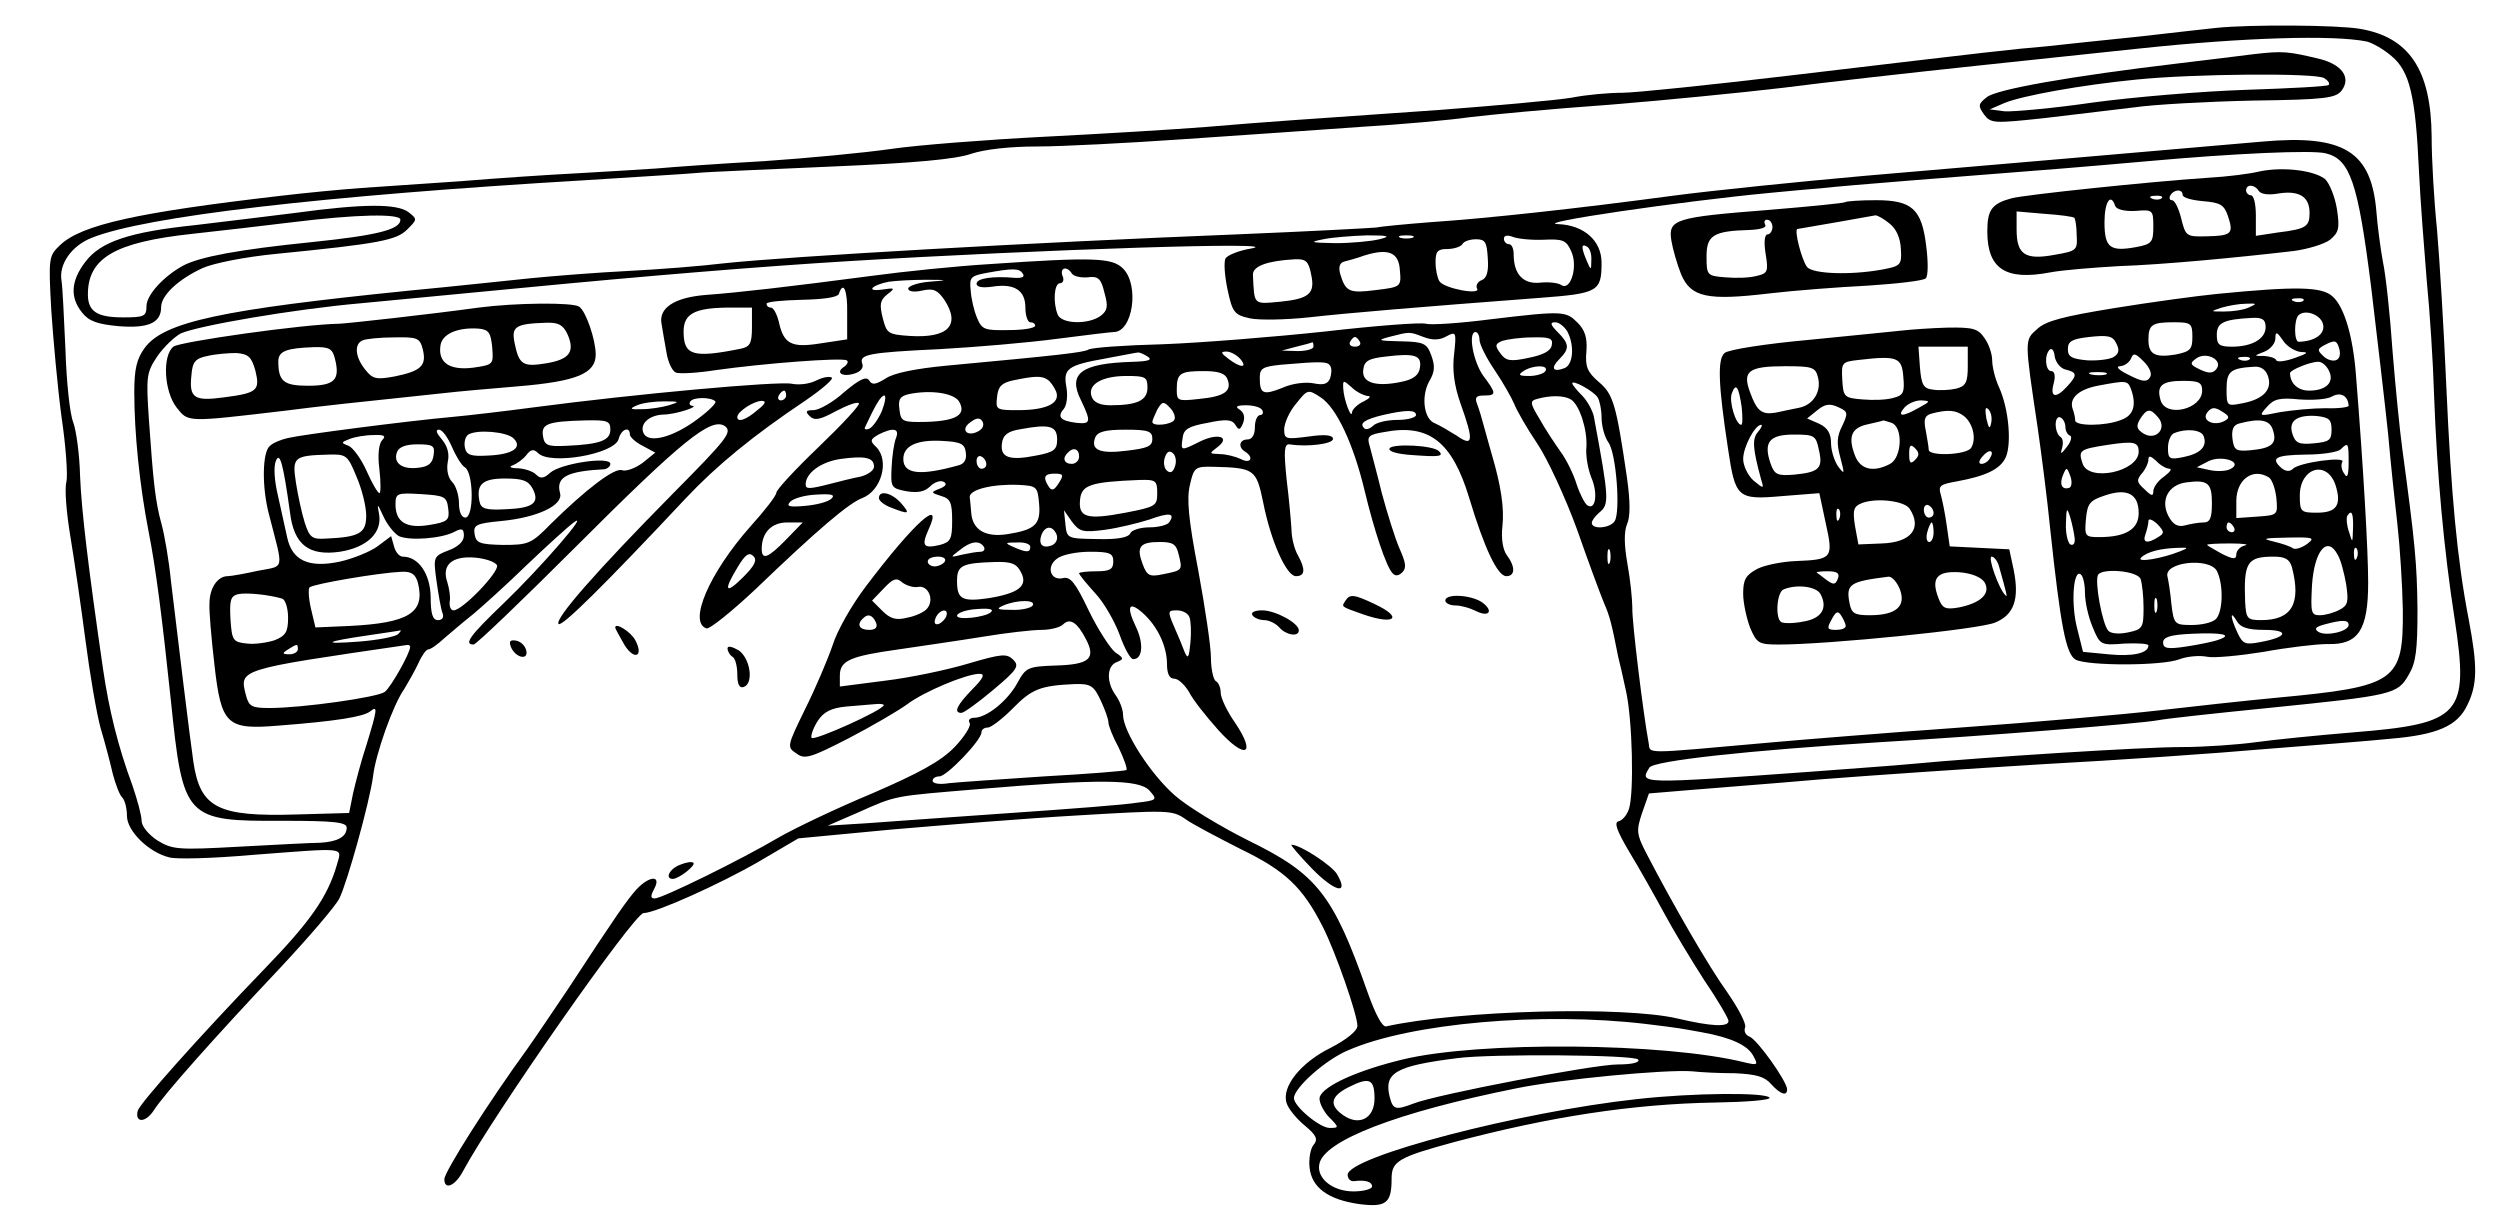
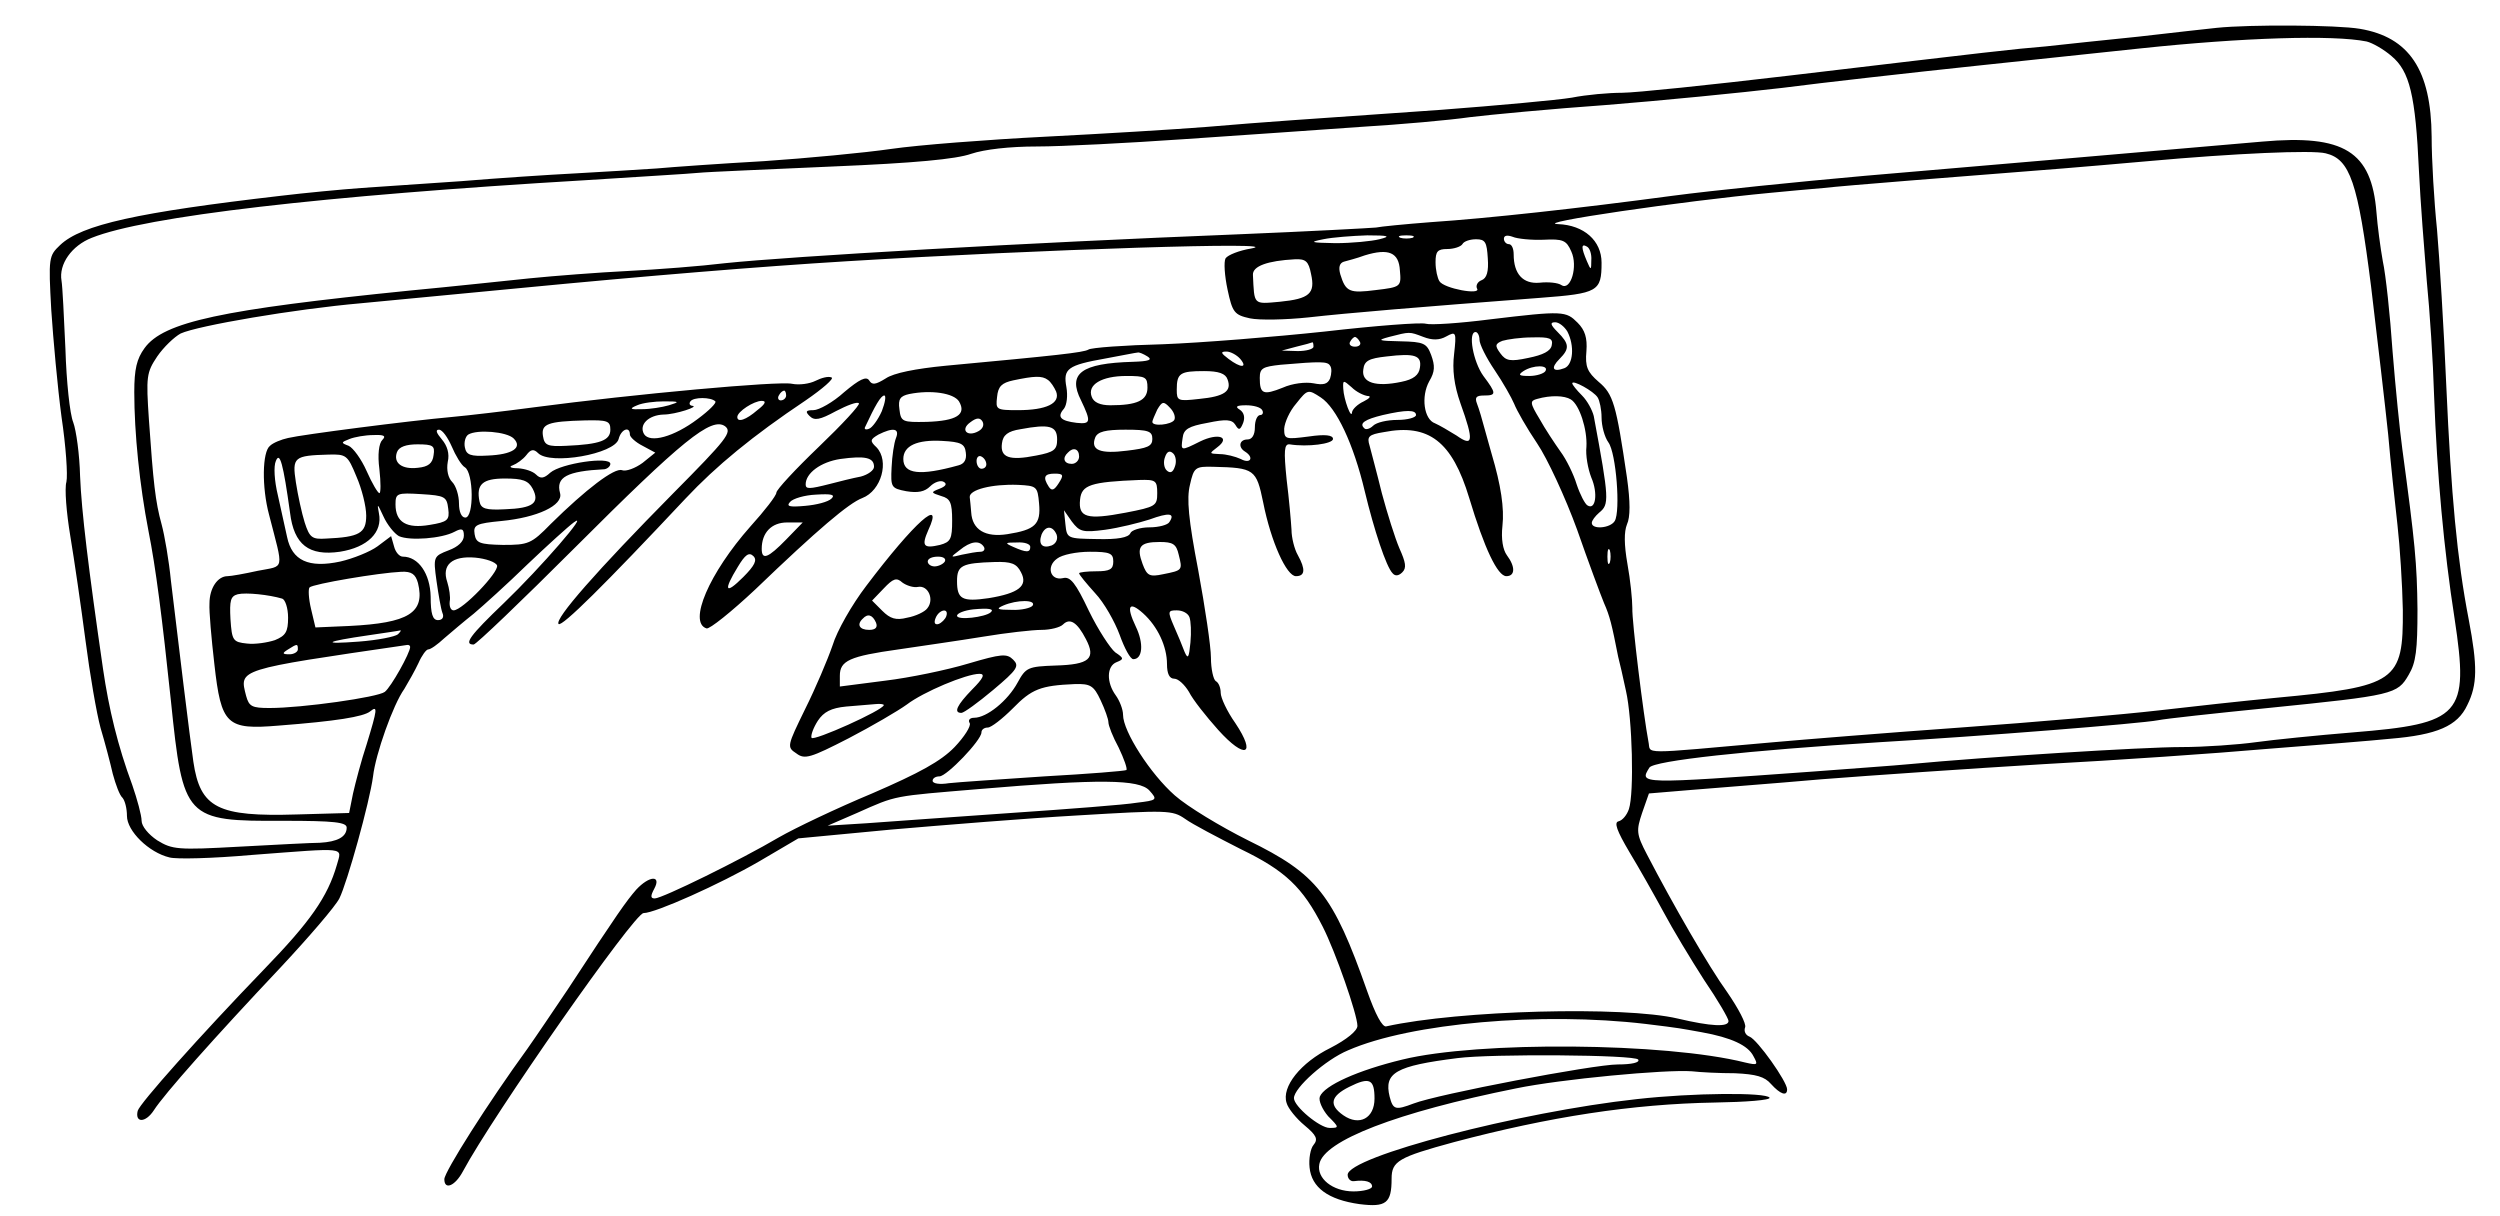
<svg xmlns="http://www.w3.org/2000/svg" version="1.0" width="682.667" height="332" viewBox="0 0 512 249">
  <path d="M454 5.7c-1.9.2-9.1 1-16 1.8-6.9.7-15.4 1.6-19 2-7.1.6-9.7.9-52.7 6-16.1 1.9-31.4 3.5-34.1 3.5-2.7 0-7.3.4-10.3 1-3 .5-15.1 1.6-26.9 2.5-30 2.1-35 2.4-48 3.5-6.3.5-21.2 1.4-33 2-11.8.6-26 1.7-31.5 2.5s-17.2 1.9-26 2.5c-8.8.5-18.7 1.2-22 1.5-3.3.2-10.7.7-16.5 1-5.8.3-16.3 1-23.5 1.6-7.1.5-16.4 1.1-20.5 1.4-4.1.3-11.5 1-16.5 1.6-29.3 3.4-40.8 5.9-45.2 10.1-2.3 2.2-2.4 2.5-1.8 13.3.4 6 1.3 15.9 2.1 21.9.9 6 1.3 11.9 1 13.3-.4 1.3 0 6.3.8 11.1s2.2 14.4 3.1 21.3c.9 7 2.3 15.1 3.1 18 .9 3 2 7.2 2.5 9.4.6 2.2 1.4 4.4 2 4.9.5.6.9 2.2.9 3.7 0 3.1 4.5 7.5 8.7 8.5 1.4.4 8.9.2 16.8-.5 19.9-1.5 18.5-1.7 17.5 2-1.9 6.6-5.5 11.7-14.9 21.4-13.3 13.8-25.5 27.5-25.9 29-.6 2.5 1.6 2.5 3.3-.1 2.1-3.3 12.5-15 25.9-29.2 5.8-6.2 11.3-12.6 12.1-14.2 1.6-3.2 6.2-19.7 6.9-25 .5-4.5 4.1-14.7 6.4-17.9.9-1.5 2.2-3.8 2.9-5.3.7-1.6 1.6-2.8 2-2.8.5 0 1.9-1 3.3-2.3 1.4-1.2 4.1-3.5 6-5 1.9-1.6 6.9-6.1 11-10.1 4.1-3.9 8.4-7.8 9.5-8.6 3.5-2.6-6.7 9.2-14.3 16.5-7 6.7-8.3 8.5-6.2 8.5.5 0 9.8-8.9 20.7-19.8 22-22 28-26.9 30.8-24.9 1.5 1.2.4 2.6-10.7 13.8-15.5 15.7-24.3 25.7-23.4 26.7.7.6 9.4-8 26-25.7 6.3-6.7 13.7-12.8 24.6-20.1 3.5-2.4 5.9-4.5 5.3-4.7-.7-.3-2.1.1-3.3.7-1.2.6-3.3.9-4.8.6-2.7-.6-32.3 2.1-52.7 4.8-6 .8-13.7 1.7-17 2-8.9.8-30.6 3.6-33.5 4.3-1.4.3-3.1 1-3.7 1.6-1.6 1.2-1.7 8.5-.2 14.1 3 11.7 3.3 10.4-2.3 11.5-2.7.6-5.5 1.1-6.2 1.1-2 0-3.7 2.4-3.7 5.6-.1 1.6.4 7.2 1 12.4 1.4 12.5 2.5 13.5 13.2 12.6 11.7-.9 17.3-1.8 18.7-2.9 1.6-1.3 1.5-.5-.7 6.7-1.1 3.3-2.3 7.9-2.8 10.1l-.8 4-10.7.3c-16.2.5-19.8-1.3-21.2-10.8-.7-4.8-3.1-24.5-4.6-37.1-.4-4.1-1.3-9.3-1.9-11.5-1.3-4.7-1.7-8.6-2.6-21.4-.6-8.9-.5-9.7 1.7-13 1.3-1.9 3.5-4 4.8-4.7 3.5-1.6 23.3-5 37-6.2 6.3-.6 21-2 32.5-3.1 25.9-2.5 49-4.4 67-5.5 39.3-2.4 91.2-4.1 82.7-2.6-2.4.4-4.7 1.3-5.2 2-.4.7-.2 3.6.4 6.4 1 4.7 1.4 5.2 4.6 5.9 1.9.4 7.3.3 12-.2 8-.9 22.3-2.1 47.4-4 11.9-.9 12.6-1.3 12.6-7.2 0-4.5-3.6-7.7-8.9-7.9-5.5-.2 25.4-4.7 43.4-6.4 3.3-.3 8.3-.8 11-1 4.3-.5 26.1-2.2 49-4 3.9-.3 11.7-1 17.5-1.5 17.7-1.6 33.6-2.3 36.3-1.6 5 1.2 6.6 5.9 9.3 27.3 1.3 10.9 2.9 24.5 3.5 30.3.5 5.8 1.4 14.1 1.9 18.5s1 12.2 1.1 17.4c.1 14.7-1.3 15.7-25.9 18-6.4.6-17.3 1.8-24.2 2.6-6.9.8-25.1 2.4-40.5 3.5-15.4 1.1-32.6 2.5-38.2 3-28.2 2.5-25.1 2.5-25.7-.1-1-5.3-3.4-24.6-3.3-27.4 0-1.7-.4-5.7-1-9-.7-4-.7-6.6-.1-8.1.7-1.5.7-4.6 0-9.6-2.2-15-2.8-17.1-5.8-19.6-2.3-2-2.8-3.1-2.5-6.3.2-2.7-.3-4.3-1.8-5.8-2.4-2.4-2.9-2.5-17.9-.7-6.2.8-12.2 1.2-13.2.9-1-.3-10.3.4-20.7 1.6-10.3 1.1-25.2 2.3-33.1 2.6-7.9.2-14.8.7-15.3 1.1-1 .6-6.6 1.2-29.2 3.3-6.2.6-10.7 1.5-12.3 2.6-2.1 1.3-2.8 1.4-3.4.4-.6-.9-2-.2-5.1 2.4-2.3 2.1-5.2 3.7-6.3 3.7-1.6 0-1.7.3-.8 1.2 1 1 2.1.8 5.4-1 2.3-1.2 4.4-2 4.7-1.6.3.3-3.4 4.3-8.2 8.9-4.8 4.6-8.7 8.8-8.7 9.4 0 .6-2.4 3.7-5.3 6.9-8.5 9.6-12.8 19.7-9 20.9.6.2 5.1-3.4 10-8 12.8-12.3 19.2-17.7 21.9-18.7 3.9-1.5 5.6-7.6 2.9-10.4-1.4-1.3-1.3-1.6.4-2.6 3-1.5 4.4-1.3 3.6.7-.4 1-.8 3.7-.9 6-.2 4.1-.1 4.3 3 4.9 2.4.4 3.8.1 4.9-1 .9-.9 2.2-1.3 2.8-.9.7.4.4.9-.9 1.4-1.8.7-1.8.8.4 1.5 1.8.5 2.2 1.3 2.2 5 0 3.8-.3 4.4-2.5 5-3.4.8-3.8.2-2.4-3 3.3-7.1-2.8-1.7-12.7 11.4-2.9 3.8-6 9.2-6.9 12.2-1 2.9-3.5 8.8-5.6 13-3.7 7.6-3.8 7.8-1.8 9.1 1.7 1.3 2.9.9 10.7-3.1 4.8-2.5 10.1-5.6 11.9-6.9 3.4-2.6 12.2-6.3 14.9-6.3 1.2 0 .8.9-1.5 3.2-3.1 3.2-3.9 4.8-2.2 4.8.5 0 3.4-2.1 6.5-4.7 5-4.2 5.4-4.9 4.1-6.2-1.3-1.3-2.4-1.2-9.2.8-4.3 1.3-12 2.9-17 3.5l-9.3 1.2v-2.2c0-3.1 2-4 12-5.4 4.7-.7 12.4-1.8 17.3-2.6 4.8-.8 10.2-1.4 12-1.4 1.8 0 3.8-.5 4.4-1.1 1.4-1.4 2.9-.5 4.7 3 2.1 4 .7 5.2-6.2 5.4-5.7.2-6.1.4-7.8 3.5-2 3.7-6.3 7.2-8.9 7.2-.9 0-1.3.5-.9 1.1.3.6-1.1 2.8-3.1 4.9-2.8 2.9-7.2 5.3-16.9 9.5-7.2 3-15.8 7.1-19.1 9-7.8 4.6-23.9 12.5-25.4 12.5-.9 0-.9-.5-.1-2 1.5-2.8-1-2.7-3.7.2-2 2.3-3.8 4.8-14 20.4-2.9 4.3-6.6 9.8-8.3 12.2-8 11-17 25.2-17 26.7 0 2.3 2.2 1.4 3.8-1.6 6.1-11.4 35.1-52.9 37-52.9 2.4 0 15.6-5.9 23.7-10.6l8-4.7 19-1.8c10.5-.9 27.6-2.3 38.2-2.9 18.4-1.1 19.4-1.1 22 .7 1.5 1.1 6.7 3.8 11.4 6.2 9.1 4.4 12.7 7.8 16.8 15.9 2.6 5.1 7.1 18 7.1 20.3 0 1-2.2 2.8-5.5 4.5-6.1 3-10.1 8-9 11.3.3 1.1 2 3.2 3.7 4.6 2.4 2 2.8 2.8 1.8 4-.6.7-1 2.8-.8 4.6.4 4.1 3.8 6.6 10.2 7.5 5.5.7 6.6-.2 6.6-5.2 0-3.6 1.4-4.4 12.8-7.5 19.6-5.2 36.5-7.8 53.4-8.1 6.4-.1 11.5-.5 11.2-1-.7-1.1-15.6-1-27.2.3-23.9 2.6-59.2 11.8-59.2 15.5 0 .8.6 1.4 1.3 1.3 2.3-.3 3.7.1 3.7 1.1 0 .5-1.7 1-3.8 1-4.3 0-7.6-2.7-7-5.6.9-4.8 15.9-10.6 40.3-15.5 9.2-1.9 30.6-3.9 36-3.5 1.7.2 5.6.4 8.8.4 4.4.2 6.1.7 7.4 2.2 1.9 2.1 3.3 2.6 3.3 1.1 0-1.6-6.1-10.2-7.7-10.8-.8-.3-1.2-1.1-.9-1.9.3-.7-1.4-3.9-3.6-7.1-3.9-5.4-11.2-18.1-16.5-28.3-2.2-4.2-2.2-4.9-1-8.5l1.4-4 8.4-.7c4.6-.4 16.7-1.3 26.9-2.2 10.2-.8 30.7-2.2 45.5-3.1 14.9-.8 35.3-2.2 45.5-3.1 10.2-.8 21.7-1.7 25.5-2.1 9.6-.8 13.8-2.6 15.8-6.9 2.1-4.2 2.1-8 .3-17.5-2.4-12.4-3.6-25.5-4.6-47.9-.5-11.8-1.4-26.2-1.9-32-.6-5.8-1.1-14.3-1.1-19-.1-13.7-4.6-20.4-14.7-22.1-4.7-.8-22.5-.9-29.3-.2zm30.7 2.8c1.2.3 3.5 1.6 5.1 3 3.7 3.1 4.9 8 5.6 23.5.3 6.3 1.1 16.4 1.6 22.5.6 6 1.3 16.6 1.5 23.5.6 16.1 2 31.6 4.2 45.7 3 19.8 1.4 21.5-20.9 23.3-7.3.6-16.2 1.5-19.8 2-3.6.5-10.5 1-15.3 1-7.7 0-39.8 2-55.7 3.5-3 .3-11.8.9-19.5 1.5-36 2.6-35.8 2.6-33.7-.8.9-1.4 20.1-3.5 47.2-5.2 20.6-1.2 53.4-3.8 57-4.5 1.4-.3 11.5-1.4 22.5-2.5 25.7-2.6 26.5-2.8 28.8-6.8 1.5-2.5 1.8-5.1 1.8-13.4-.1-9.4-.5-13.6-3.1-32.8-.5-3.6-1.4-12.6-2-20-.5-7.4-1.4-15.8-2-18.5-.5-2.8-1.1-7.3-1.3-10-1-12.5-6.6-16-23.4-14.5-18.3 1.6-56.7 4.9-81.3 7-13.5 1.2-31.2 3-39.5 4.1-19.4 2.6-37.6 4.6-49.5 5.4-5.2.4-10.3.9-11.2 1.1-1 .1-13.8.8-28.5 1.4-43 1.7-91.4 4.5-104.8 5.9-4.9.6-13.9 1.3-20 1.6-6 .3-15 1-20 1.5-4.9.5-16 1.7-24.5 2.5-38.6 3.9-50.5 6.4-54.4 11.8-1.6 2.2-2.1 4.3-2.1 9 0 8.4 1.1 19.1 2.9 28.4 1.5 7.5 2.8 17.7 4.6 34.8 2.5 24.3 2.9 24.7 23.1 24.6 10.4 0 12.9.3 12.9 1.4 0 1.9-1.9 2.9-5.5 3.1-1.6 0-9.1.4-16.5.8-12.6.7-13.7.6-16.8-1.3-1.8-1.2-3.2-2.9-3.2-4s-.9-4.4-1.9-7.3c-3-8.1-4.8-15.6-6-23.8-3-20.7-4.4-32.2-4.7-39.5-.1-4.4-.8-9.4-1.4-11-.7-1.7-1.4-8.4-1.6-15-.3-6.6-.6-12.9-.8-14-.6-3.4 2.1-7.2 6.2-8.8 11-4.4 47.1-8.6 101.2-11.8 10.7-.7 21.1-1.3 23-1.5 1.9-.2 14.3-.7 27.5-1.3 16.8-.7 25.3-1.5 28.4-2.6 2.7-.9 7.8-1.5 13.5-1.5 5 0 18.6-.7 30.1-1.5 11.6-.8 27.8-1.9 36-2.5 8.3-.5 18.4-1.4 22.5-2 4.1-.5 16.7-1.7 28-2.5 11.3-.9 27.5-2.5 36-3.5 8.5-1.1 26.3-3.1 39.5-4.5s28.5-3 34-3.6c20.8-2.2 39.3-2.8 46.2-1.4zM282.5 49c-1.6.4-5.7.8-9 .8-5.1-.1-5.5-.2-2.5-.8 1.9-.4 6-.7 9-.8 4.5 0 4.9.2 2.5.8zm6.8-.3c-.7.2-1.9.2-2.5 0-.7-.3-.2-.5 1.2-.5s1.9.2 1.3.5zm26.8.4c4-.2 4.7.1 5.7 2.4 1.4 3-.1 8.1-2 6.9-.7-.5-2.7-.7-4.5-.5-3.4.3-5.3-1.8-5.3-5.8 0-1.2-.4-2.1-1-2.1-.5 0-1-.5-1-1.1 0-.7.7-.8 1.8-.4.9.4 3.8.7 6.3.6zm-11.4 3.8c.2 2.7-.2 4.1-1.3 4.5-.8.3-1.2 1.1-.9 1.7.9 1.4-6.8 0-7.7-1.5-.4-.6-.8-2.3-.8-3.9 0-2.2.4-2.7 2.4-2.7 1.4 0 2.8-.5 3.1-1 .3-.6 1.6-1 2.8-1 1.9 0 2.2.6 2.4 3.9zm21.2.4c0 2.1-.1 2.1-.9.2-1.2-2.8-1.2-3.7 0-3 .6.3 1 1.6.9 2.8zm-39.2 2.1c.3 3.3.2 3.4-4.9 4-5.4.7-6.2.4-7.3-3.2-.4-1.4-.2-2.3.7-2.6.7-.2 2.7-.7 4.3-1.3 4.9-1.5 7-.6 7.2 3.1zm-18.2.7c.9 4-.3 5.1-6.4 5.7-5.5.5-5.2.7-5.5-5.5-.1-1.8 3-2.9 8.6-3.2 2.2-.1 2.8.4 3.3 3zM321 67.9c1.5 2.9 1.2 6.8-.6 7.5-2.4.9-2.9 0-1-1.9 2.1-2.1 2-3.1-.4-5.5-1.5-1.5-1.6-2-.5-2 .8 0 1.9.9 2.5 1.9zM291.5 69c1.8.7 3.3.7 4.7-.1 2-1.1 2.1-.9 1.6 3.6-.4 3.2 0 6.4 1.3 10.1 2.8 7.8 2.6 9-.8 6.6-1.6-1-3.5-2.1-4.4-2.5-2.3-.8-2.9-5.5-1.2-8.6 1.2-2 1.2-3.2.4-5.4-.9-2.4-1.5-2.7-6.3-2.8-4.5-.1-4.9-.2-2.3-.9 4.3-1.1 4.1-1.1 7 0zm11.5.6c0 .9 1.4 3.7 3.1 6.2 1.7 2.5 3.5 5.7 4 6.9.5 1.3 2.6 5 4.7 8.1 2.1 3.1 5.8 11.1 8.2 17.7 2.3 6.6 4.8 13.3 5.5 15 1.2 2.7 1.6 4.4 2.9 11 .3 1.1 1 4.2 1.6 7 1.3 5.7 1.7 20.9.6 24.2-.4 1.2-1.3 2.3-2.1 2.5-1 .2-.4 1.9 2.2 6.3 2 3.3 5.1 8.8 7 12.3 1.8 3.4 5.6 9.7 8.3 13.9 2.8 4.1 5 7.9 5 8.4 0 1.3-3.6 1.1-10.4-.5-11-2.6-44.8-1.7-59.7 1.6-.8.2-2.2-2.4-3.9-7.2-7-19.9-10.3-24-24.4-30.9-5.6-2.8-12.4-6.9-15-9.2-5-4.4-10.6-13.1-10.6-16.5 0-1.1-.7-2.9-1.5-4-1.9-2.6-1.9-6 .2-6.8 1.5-.6 1.5-.8-.3-2-1-.8-3.5-4.6-5.4-8.5-2.7-5.7-3.8-7.1-5.3-6.7-2.6.6-3.5-2.4-1.2-4 1-.8 4-1.4 6.7-1.4 4.1 0 4.8.3 4.8 2 0 1.6-.7 2-3.5 2-1.9 0-3.5.2-3.5.4 0 .3 1.5 2.1 3.3 4.1 1.8 1.9 4 5.8 5 8.5 1 2.8 2.2 5 2.8 5 1.9 0 2.2-3.2.5-6.7-2-4.2-1.4-5.3 1.5-2.7 3 2.7 4.9 6.8 4.9 10.4 0 2 .5 3 1.5 3 .8 0 2.1 1.2 3 2.7.8 1.6 3.5 5 6 7.8 5.5 6.1 7.9 5.2 3.5-1.4-1.7-2.4-3-5.2-3-6.2s-.4-2.1-1-2.4c-.5-.3-1-2.5-1-4.8s-1.2-10.3-2.6-17.9c-2-10.4-2.4-14.7-1.7-17.5.8-3.6 1.1-3.8 4.8-3.7 8.4.2 8.8.5 10.2 7.3 1.6 8.1 4.8 15.1 6.7 15.1 1.9 0 2-1.4.4-4.3-.7-1.2-1.3-3.6-1.3-5.2-.1-1.7-.5-6.3-1-10.3-.6-5.9-.5-7.3.6-7.2 3.7.6 8.9-.1 8.9-1.1 0-.8-1.6-1-5-.5-4.7.6-5 .6-5-1.6.1-1.3 1.1-3.6 2.5-5.2 2.3-2.9 2.4-2.9 5-1.2 3.2 2.1 6.7 9.5 9 19.2 1.9 7.9 4.4 15.5 5.7 16.8.5.6 1.2.6 2-.2.9-.9.7-2-.6-4.9-.9-2.1-2.5-7.2-3.6-11.3-1-4.1-2.2-8.5-2.5-9.7-.6-1.9-.2-2.3 2.9-2.8 9.2-1.8 14 1.9 17.5 13.5 3.1 10.3 5.8 16 7.6 16 1.8 0 1.9-1.9.1-4.3-.8-1.1-1.2-3.3-.9-6 .4-3.6-.3-8.3-2.2-14.7-.2-.8-.9-3.1-1.4-5-.5-1.9-1.2-4.3-1.6-5.3-.5-1.3-.2-1.7 1.4-1.7 2.6 0 2.6-.4-.1-4-2.1-2.9-3.2-9-1.6-9 .4 0 .8.7.8 1.6zm-24.5.4c.3.5-.1 1-1 1s-1.3-.5-1-1c.3-.6.8-1 1-1 .2 0 .7.4 1 1zm39.3.7c-.2 1.2-1.8 2-4.8 2.6-3.7.8-4.6.6-5.7-.9-1.2-1.6-1.1-2 .4-2.6 1-.3 3.7-.7 6.1-.7 3.6-.1 4.3.2 4 1.6zM269 71c0 .5-1.5.9-3.2.9l-3.3-.1 3-.8c1.7-.4 3.1-.8 3.3-.9.1 0 .2.3.2.9zm-34 2c1.1.7.3 1-3 1.1-10.6.3-13.4 2.4-10.6 7.9 2.1 4.4 2 4.9-.9 4.6-3.3-.4-4.1-1.2-2.6-2.9.6-.8.8-2.7.5-4.4-.7-3.8.2-4.5 8.1-5.9 3.3-.6 6.2-1.2 6.5-1.2.3-.1 1.2.3 2 .8zm19 .5c1.6 1.9.1 1.9-2.4 0-1.6-1.2-1.7-1.5-.4-1.5.8 0 2.1.7 2.8 1.5zm36.8 1.8c-.2 1.5-1.3 2.4-3.8 2.9-5.2 1.1-8.2.2-7.8-2.5.2-1.8 1.1-2.3 4.8-2.7 5.8-.7 7.2-.2 6.8 2.3zm-18.4-.4c.4.5.3 1.7 0 2.6-.5 1.2-1.4 1.4-3.4 1-1.6-.3-4.3 0-6.3.9-4 1.6-4.7 1.3-4.7-2 0-2 .6-2.3 4.3-2.7 8.2-.7 9.6-.7 10.1.2zm44.1 1.1c-.3.5-1.8 1-3.3 1-2.1 0-2.4-.2-1.2-1 2-1.3 5.3-1.3 4.5 0zm-65.1 1.7c.9 2.4-.6 3.5-5.8 4-4.4.5-4.6.4-4.6-1.9 0-3.4.7-3.8 5.6-3.8 3 0 4.4.5 4.8 1.7zm-36.8.1c.6.4 1.3 1.5 1.7 2.4.9 2.4-2 3.8-7.8 3.8-4.5 0-4.6-.1-4.3-2.7.2-2.2 1-2.9 3.3-3.4 4.3-.9 5.9-1 7.1-.1zm20.4 1.6c0 2.6-2.1 3.6-7.6 3.6-2.1 0-3.4-.6-3.8-1.7-1-2.5 2-4.3 7.1-4.3 3.9 0 4.3.2 4.3 2.4zm45.1 1.7c.8 0 .4.5-.8 1.1-1.3.6-2.3 1.6-2.4 2.2-.1 1.7-1.7-2.6-1.8-4.8-.1-1.8 0-1.8 1.7-.3 1 1 2.5 1.7 3.3 1.8zm47.1.3c.4.6.8 2.5.8 4.1 0 1.7.6 4 1.4 5.1 1.6 2.2 2.5 14.1 1.3 16.1-.9 1.5-4.7 1.8-4.7.4 0-.5.7-1.4 1.5-2.1 2.1-1.7 2.1-2.6-1.1-19.8-.3-1.2-1.3-3.1-2.4-4.2-1.1-1.1-2-2.2-2-2.5 0-.8 4.4 1.6 5.2 2.9zM161 81c0 .5-.5 1-1.1 1-.5 0-.7-.5-.4-1 .3-.6.8-1 1.1-1 .2 0 .4.4.4 1zm35.4 1.2c1.6 2.7-.5 4-6.6 4.2-5 .1-5.3 0-5.6-2.6-.3-2.1.2-2.7 2-3.1 4.5-.9 9.1-.2 10.2 1.5zm-49.9 0c.3.3-1.3 1.9-3.6 3.6-4.9 3.7-9.8 5-11 3.1-1.1-1.9.9-3.9 4-4 2.4 0 7.6-1.7 5.8-1.8-.5-.1-.6-.5-.3-.9.6-.9 4.2-.9 5.1 0zm34.1 2c-.8 1.8-2 3.4-2.6 3.6-.7.3-1.1.1-.8-.4 2-4.3 3.2-6.4 3.9-6.4.4 0 .2 1.4-.5 3.2zm141.1-2.4c1.8 1.1 3.4 6.2 3.2 9.7-.2 1.7.3 4.5 1 6.3 1.4 3.2.9 6.8-.8 5.7-.5-.3-1.5-2.2-2.2-4.3-.6-2-2.1-5.1-3.3-6.7-1.2-1.7-3.2-4.7-4.3-6.7-2-3.3-2-3.7-.5-4.1 2.8-.8 5.6-.7 6.9.1zM137 83c-1.4.4-3.8.8-5.5.8-2.5.1-2.7-.1-1-.8 1.1-.5 3.6-.8 5.5-.8 3.2 0 3.3.1 1 .8zm18.1 1c-2.3 2-4.1 2.6-4.1 1.4 0-1.1 3.4-3.3 5-3.3 1 0 .8.6-.9 1.9zm85.4 2c-.6 1-4.5 1.4-4.5.4 0-.3.5-1.4 1-2.5 1-1.7 1.3-1.8 2.6-.4.8.8 1.2 1.9.9 2.5zm18-2c.3.5.1 1-.4 1-.6 0-1.1 1.1-1.1 2.5 0 1.6-.6 2.5-1.5 2.5-1.7 0-2 1.6-.5 2.5 1.9 1.2 1.1 2.6-.9 1.5-1.1-.5-3-1-4.3-1-2.2-.1-2.2-.1-.5-1.4 2.8-2.1.2-3-3.5-1.2-4 2-4 2-3.6-.7.2-1.8 1.2-2.4 5.1-3.1 3.8-.8 5-.7 5.7.4.7 1.2 1 1.1 1.6-.4.4-1.1.2-2.1-.7-2.7-1-.6-.7-.9 1.3-.9 1.5 0 3 .4 3.3 1zm31.5 1c0 .5-1.7 1-3.8 1-2.1 0-4.3.5-5 1.2-.6.6-1.5.9-1.8.5-1.1-1 .1-1.8 3.8-2.7 4.8-1.1 6.8-1.1 6.8 0zm-89.6 3.3c-2.3 1.3-3.8-.3-1.7-1.8 1.3-1 2-1 2.5-.2.4.7.1 1.5-.8 2zM125 88c0 2.2-2.1 3-9 3.3-3.9.2-4.5-.1-4.8-2-.4-2.5 1-3 8.6-3.2 4.6-.1 5.2.1 5.2 1.9zm91.5 2c0 2.1-.6 2.6-4.3 3.3-5.5 1.1-7.4.4-7-2.5.2-1.7 1.2-2.5 3.8-2.9 5.9-1.1 7.5-.7 7.5 2.1zm-124 1.4c.8 1.9 2 3.9 2.7 4.3 1.8 1.1 1.9 10.3.1 10.3-.8 0-1.3-1.2-1.3-2.9 0-1.6-.6-3.6-1.4-4.4-.8-.8-1.2-2.4-.9-4.1.4-1.7-.1-3.3-1.2-4.6-1.1-1.3-1.4-2-.6-2 .7 0 1.8 1.6 2.6 3.4zm12.7-1.6c1.9 1.9-.3 3.3-5.3 3.5-3.5.2-4.4-.1-4.7-1.7-.2-1 .1-2.2.7-2.6 1.8-1.1 7.9-.6 9.3.8zM129 89c0 .5 1.2 1.6 2.6 2.3l2.6 1.4-2.6 2.1c-1.5 1.1-3.4 1.8-4.2 1.5-1.5-.6-7.4 3.9-14.6 11-4 4.1-4.6 4.3-9.8 4.3-4.8-.1-5.5-.4-5.8-2.2-.3-1.9.3-2.2 5.5-2.7 7.3-.7 12.7-3.2 12-5.7-.9-3.3 1.4-4.5 9.1-4.9.6-.1 1.2-.6 1.2-1.1 0-1.6-10.1-.1-12.3 1.8-1.3 1.2-2 1.3-2.9.4-.7-.7-2.3-1.2-3.7-1.3-1.5 0-2-.3-1.1-.6.8-.3 2.1-1.2 2.8-2.1.9-1.2 1.5-1.3 2.4-.4 2.5 2.5 15.7.2 16.5-2.9.5-2 2.3-2.7 2.3-.9zm107 .9c0 1.5-1 1.9-5.2 2.4-5.5.7-7.5-.1-6.5-2.7.5-1.2 2.1-1.6 6.2-1.6 4.7 0 5.5.3 5.5 1.9zm-157.7.2c-.7.7-1 3-.6 6 .3 2.7.3 4.9 0 4.9s-1.5-2-2.6-4.5-2.8-4.8-3.7-5.2c-1.6-.6-1.6-.7.2-1.4 1-.4 3.2-.8 4.9-.8 2.2-.1 2.6.2 1.8 1zm119.5 2.6c.2 1.4-.3 2.3-1.5 2.6-7.9 2.2-11.3 1.8-11.3-1.3 0-2.7 2.8-4 8-3.7 3.8.2 4.6.6 4.8 2.4zm-109 .5c-.2 1.7-1.1 2.4-3.2 2.6-3.3.4-5.1-1-4.3-3.2.4-1.1 1.9-1.6 4.2-1.6 3.2 0 3.6.3 3.3 2.2zm132.2.3c0 .8-.7 1.5-1.5 1.5-1.6 0-2-1.2-.8-2.3 1.1-1.2 2.3-.8 2.3.8zm19.6 2.1c-.4 1.2-1 1.4-1.7.7-.5-.5-.7-1.7-.3-2.7.4-1.2 1-1.4 1.7-.7.5.5.7 1.7.3 2.7zM59.4 105c.8 6.6 3.9 8.9 10.2 8 5.7-.9 8.8-4 8-7.9-.4-2.1-.3-2 .9.6.8 1.8 2.3 3.6 3.2 4.1 2.2 1 8.8.5 11.4-.9 1.5-.8 1.9-.6 1.9.8 0 1.2-1.2 2.3-3.1 3-3.1 1.2-3.2 1.3-2.5 6.3.4 2.8.9 5.7 1.2 6.5.4.9 0 1.5-.9 1.5-1.1 0-1.5-1.3-1.5-4.8-.1-4.7-2.5-8.2-5.7-8.2-.7 0-1.5-.9-1.8-2.1l-.6-2.1-2.8 2.1c-1.5 1.1-5 2.5-7.6 3.1-6.5 1.4-9.9-.2-10.9-5-.4-1.9-1.3-5.8-1.9-8.6-.7-2.9-.9-5.9-.4-7 .8-2 1.5.5 2.9 10.6zM73 97.6c1.1 2.5 2 6.1 2 8 0 3.6-1.4 4.4-8.2 4.7-2.9.2-3.4-.2-4.4-3.3-.6-1.9-1.4-5.6-1.8-8.2-.8-5.2-.4-5.5 6.7-5.7 3.6-.1 3.9.1 5.7 4.5zm106-2c0 .7-1.2 1.6-2.7 2-1.6.3-4.4 1-6.3 1.5-4.3 1.1-5 1.1-5 .1 0-2.3 3.1-4.6 7.1-5.2 5.1-.7 6.9-.3 6.9 1.6zm23-.5c0 .5-.4.9-1 .9-.5 0-1-.7-1-1.6 0-.8.5-1.2 1-.9.6.3 1 1 1 1.6zm14.8 3.9c-.9 1.4-1.4 1.6-2 .7-1.3-2-.9-2.7 1.2-2.7 1.8 0 1.9.3.8 2zm-107.7 1.1c1.5 2.9.1 4-5.7 4.2-3.9.2-4.9-.1-5.2-1.6-.7-3.5.6-4.7 5.2-4.7 3.6 0 4.8.4 5.7 2.1zm127.9.9c0 2.6-.3 2.8-6.5 4-7.9 1.5-9.7 1-9.3-2.7.3-3 2.2-3.6 12.1-4 3.4-.1 3.7.1 3.7 2.7zm-24.2 2.1c.4 4.3-.8 5.4-6.5 6.3-4.5.7-7.2-.9-7.4-4.5-.1-1-.2-2.5-.3-3.1-.1-1.5 4.5-2.7 9.9-2.5 3.8.2 4 .3 4.3 3.8zm-121 1.1c.3 2.3-.1 2.7-3.8 3.3-4.7.8-7-.5-7-4.2 0-2.3.3-2.4 5.3-2.1 4.8.3 5.2.5 5.5 3zm78.5-2.1c-.7.7-3.1 1.3-5.4 1.5-3.3.3-3.9.1-3.1-.8.6-.7 3-1.4 5.3-1.5 3.2-.2 4 0 3.2.8zm56 6.4c2.9-.4 6.9-1.4 9.1-2.1 4.1-1.5 5.3-1.3 4.1.5-.3.6-2.2 1.1-4.1 1.1-1.9 0-3.7.6-3.9 1.2-.4.9-2.6 1.3-6.8 1.2-6.1-.1-6.2-.1-6.5-3l-.3-2.9 1.6 2.3c1.6 2.1 2.2 2.3 6.8 1.7zm-65.3 2c-3.7 3.8-5 4.3-5 1.9 0-3.3 2-5.4 5.2-5.4h3.2l-3.4 3.5zm55.4-1c.3.9-.1 1.8-1 2.2-1.9.7-2.8-.2-2.1-2.2.8-1.9 2.3-1.9 3.1 0zm-14.9 2.5c.3.5 0 1-.7 1s-2.4.3-3.8.6c-2.4.6-2.5.6-.5-.9 2.3-1.9 4.1-2.1 5-.7zm9.5 0c0 1.2-.8 1.2-3.5 0-1.8-.8-1.7-.9.8-.9 1.5-.1 2.7.3 2.7.9zm30.4 1.6c.8 3.2.8 3.2-3.2 4-2.8.6-3.3.3-4.2-2.1-1.3-3.5-.6-4.5 3.5-4.5 2.7 0 3.4.4 3.9 2.6zm88.3 1.6c-.3.7-.5.2-.5-1.2s.2-1.9.5-1.3c.2.7.2 1.9 0 2.5zm-177.5 3c-3.7 3.7-4.1 2.8-1.1-2.1 1.5-2.5 2.3-3.1 3.2-2.2.8.8.3 1.9-2.1 4.3zm-50.4-2.4c.4 1.4-7.1 9.2-8.9 9.2-.6 0-.9-.8-.8-1.8.2-.9-.1-2.7-.5-4-1.2-3.5 1-5.4 5.7-5 2.2.2 4.2.9 4.5 1.6zm91.7-.8c-.3.5-1.3 1-2.1 1s-1.4-.5-1.4-1c0-.6.9-1 2.1-1 1.1 0 1.7.4 1.4 1zm15.6 2.2c1.5 2.8-.5 4.3-6.6 5.3-5.5.8-6.5.2-6.5-3.5 0-3.2 1-3.7 7.7-3.9 3.4-.1 4.5.3 5.4 2.1zm-123.5 2.2c1.5 6.1-1.9 8.2-14.1 8.8l-6.9.3-.9-3.8c-.5-2.1-.6-4.1-.3-4.4.7-.7 14.2-3 18.8-3.2 2.1-.1 2.9.5 3.4 2.3zm102.4.8c2.1-.4 3.4 2.6 1.9 4.4-.5.7-2.4 1.6-4.1 1.9-2.3.6-3.5.2-5.1-1.4l-2.1-2.1 2.4-2.5c1.9-2 2.6-2.3 3.8-1.2.8.6 2.3 1.1 3.2.9zm-130.2 2.4c.6.2 1.2 1.9 1.2 3.9 0 2.9-.5 3.7-2.7 4.6-1.5.5-4.1.9-5.7.7-2.9-.3-3.1-.6-3.4-5-.2-3.8 0-4.7 1.5-5.1 1.7-.4 6.4.1 9.1.9zm153.7 1.4c-.3.5-2.3 1-4.3.9-3 0-3.3-.2-1.7-.9 2.8-1.2 6.7-1.2 6 0zm-8.6 1.4c-1.1 1-6.9 1.7-6.9.7 0-.5 1.5-1.1 3.3-1.3 3.2-.3 4.4-.1 3.6.6zm-9.1.8c-.2.6-1 1.4-1.6 1.6-.7.2-1-.2-.6-1.2.7-1.8 2.8-2.2 2.2-.4zm49.8.2c.3.8.4 3.1.2 5.2-.3 3.1-.5 3.5-1.2 1.9-.4-1.1-1.4-3.5-2.2-5.3-1.3-3-1.2-3.2.6-3.2 1.2 0 2.3.6 2.6 1.4zm-64.2 1.1c.4 1-.1 1.5-1.4 1.5-2 0-2.6-1.1-1.3-2.3 1-1.1 2-.8 2.7.8zm-97.9 2.4c-.6.5-4.1 1.2-8 1.5-7.9.6-7 0 2-1.3 3.3-.5 6.2-.9 6.5-1 .2 0 0 .3-.5.8zM61 133c0 .5-.8 1-1.7 1-1.5 0-1.6-.2-.3-1 1.9-1.2 2-1.2 2 0zm23-.5c0 1.2-3.9 8.2-5.2 9.2-1.4 1.1-16.9 3.3-23.6 3.3-3.6 0-4.2-.3-4.8-2.5-1.4-5.5-2-5.3 32.9-10.4.4-.1.7.1.7.4zm141.4 10.9c.9 1.9 1.6 3.9 1.6 4.5 0 .7.9 3 2.1 5.2 1.1 2.3 1.8 4.3 1.6 4.6-.3.2-7.8.8-16.8 1.3-9 .6-17.9 1.2-19.6 1.4-1.8.3-3.3.1-3.3-.5 0-.5.6-.9 1.4-.9 1.5 0 8.6-7.4 8.6-9 0-.6.6-1 1.3-1 .7 0 3-1.8 5.1-3.9 3.9-4 5.7-4.7 12.7-5 3.2-.1 3.9.3 5.3 3.3zm-44.4 1c0 1-14.5 7.5-14.8 6.7-.2-.5.4-2.1 1.3-3.5 1.2-1.8 2.7-2.6 5.8-2.9 2.3-.2 5-.4 6-.5.9-.1 1.7 0 1.7.2zm54.4 17.5c1.7 1.9 1.6 2-2.6 2.5-2.3.4-14 1.3-25.8 2.1s-25.1 1.8-29.5 2.1l-8 .5 6-2.6c8.3-3.7 7.2-3.4 25-4.9 24.8-2.1 32.8-2 34.9.3zM337 209.7c7.4.9 7 .9 11.5 1.7 6.1 1.1 9.5 2.7 10.6 4.9 1 1.8.9 1.9-1.7 1.3-16.3-4.1-54.7-4.4-70.2-.6-9.1 2.2-16 5.3-16.9 7.6-.3.8.5 2.6 1.7 4 2.3 2.3 2.3 2.4.3 2.4-2 0-7.3-4.4-7.3-6.1 0-2.1 6.5-7.9 11.1-9.8 12.8-5.6 39.7-7.9 60.9-5.4zm-1.5 7.3c.4.6-1.3 1-4.2 1-4.9 0-36.9 6.1-41.8 8-3.7 1.4-4.2 1.3-4.9-1.4-1.2-4.9 1.2-6.3 13.9-7.9 6.9-.9 36.4-.7 37 .3zm-54 8c0 4-3.1 5.7-6.4 3.4-3-2.1-2.6-3.9 1.2-5.8 4.2-2.1 5.2-1.6 5.2 2.4z" />
-   <path d="M461.5 11.1c-3.3.4-10.3 1.3-15.5 1.9-21.9 2.6-37.2 5.3-39.1 6.9-1.8 1.4-1.8 1.8-.6 3.5 1.4 1.9 2 1.9 12.3.8 6-.7 14.3-1.7 18.4-2.2 4.1-.6 15.1-1.2 24.4-1.4 14.9-.2 17-.5 18.2-2.1 1.9-2.6.1-5.2-4.4-6.4-6.7-1.6-7.6-1.7-13.7-1zM476 16c.8.5 1.2 1.1.9 1.4-.2.3-7.9.7-17 1-9.1.3-23.2 1.5-31.3 2.6-8.2 1.2-16.3 1.9-18 1.8l-3.1-.4 3-1.3c3.6-1.5 15.8-3.7 27-4.8 11.7-1.2 36.8-1.4 38.5-.3zM60.5 43.6c-5.5.7-14.7 1.8-20.5 2.5-13.5 1.4-19.4 3.4-22.5 7.5-3 3.9-3.2 7.3-.7 10.4 1.4 1.8 3.2 2.4 7.5 2.8 6.1.5 8.7-.7 8.7-3.9 0-2.4 3.5-5.7 8.5-8 2.2-1 8.8-2.3 15-2.9 21.2-2.1 24.7-2.8 26.9-5 2.1-2.1 2.1-2.1.2-3.6-2.4-1.7-9.2-1.7-23.1.2zM82 45c0 2-4.7 3.2-18.3 4.6-14.8 1.5-22.8 3-26.2 4.8-4 2.2-7.5 6-7.5 8.3 0 2.1-.5 2.3-4.8 2.3-5.3 0-7.2-1.2-7.2-4.7 0-7.5 5.6-10.7 21.3-12.4 5.6-.6 14.9-1.7 20.7-2.4 12.9-1.6 22-1.8 22-.5zm202.6 46.8c-.4.6 1.4 1.2 4.7 1.4 5.3.4 6.5.3 5.4-.8-1.1-1.2-9.4-1.6-10.1-.6zm-9.1 31.3c-.8 1.2-.9 1.1 3.6 2.7 6.6 2.3 8.4.7 2.4-2.1-4.2-2-5.1-2.1-6-.6zm20.5-.1c0 .5.9 1 2.1 1 1.1 0 2.9.5 4.1 1.1 2.7 1.4 3.8.1 1.4-1.7-2.3-1.6-7.6-1.9-7.6-.4zm-39.5 3c.3.5 1.4 1 2.4 1s2.4.7 3.1 1.5c1.4 1.6 4 2 4 .6 0-1.5-4.8-4.1-7.5-4.1-1.5 0-2.4.4-2 1zm12.2 51.9c4.7 4.8 7.7 5.5 5.1 1.1-1.1-1.8-7.5-6-9.3-6-.3 0 1.6 2.2 4.2 4.9zM462.8 35.1c-2 .5-6.8 1.1-10.5 1.3-12.1.8-37.7 3.5-40.3 4.2-4.1 1.1-5 2.4-5 6.8 0 7.7 3.8 10.1 12.8 8.4 2.6-.5 9-1 14.2-1.3 8.9-.3 23.8-1.7 35.8-3.1 2.9-.4 6.2-1.4 7.4-2.3 1.8-1.5 2-2.4 1.4-6.3-.4-2.5-1.5-5.2-2.4-6.1-2.2-1.8-8.6-2.6-13.4-1.6zm-.2 4c.4.7 2.1.9 4.2.5 4.1-.6 6.2.7 6.2 4 0 2.8-.7 3.3-6.4 4l-4.6.7v-4.2c0-2.2-.4-4.1-1-4.1-.5 0-1-.5-1-1 0-1.3 1.7-1.3 2.6.1zm-15.6.8c0 .6 1.9 1.1 4.2 1.3 3.5.3 4.3.7 5.1 3.1 1.2 3.6.7 4-4.5 4.1-4 .1-4.2 0-5.1-3.7-.5-2-1.3-3.7-1.9-3.7-.5 0-.6-.5-.3-1 .8-1.3 2.5-1.3 2.5-.1zm-4.3.7c-.3.3-1.2.4-1.9.1-.8-.3-.5-.6.6-.6 1.1-.1 1.7.2 1.3.5zm-9.5 1.6c.3.7 1.9 1.1 4.1 1 3.6-.3 3.7-.2 3.7 3.2 0 3.2-.3 3.6-3.5 4.2-5.4 1-6.5.1-6.5-5.1 0-4.2 1.3-6.1 2.2-3.3zm-8.4 2.4c.2.1.5 1.7.5 3.5.2 3.2 0 3.3-4.6 4.1-6 1.1-7.7-.1-7.7-5.2v-3.7l5.8.5c3.1.2 5.9.6 6 .8zm-46.9-3.2c-.2.2-7.3.9-15.8 1.6-19.1 1.5-20.5 1.9-19.8 6.3.3 1.8 1.2 4.9 2 6.9 2 4.7 5.4 5.4 18 3.9 5.1-.6 14.2-1.3 20.2-1.6 6.1-.4 11.4-1 11.9-1.5s.5-3.4.1-6.5c-.9-7.7-2.9-9.5-10.3-9.5-3.2 0-6.1.2-6.3.4zm9.1 4.4c1.4 1.1 2.2 3 2.3 5.2.2 3.2 0 3.5-3.8 4.2-6.6 1.2-14.2.9-15.4-.5-1.1-1.4-2.7-7.6-2-7.8 1.4-.2 15.5-2.7 16-2.8.4 0 1.7.7 2.9 1.7zm-24 .7c0 .8-.5 1.5-1 1.5-.6 0-.8 1.5-.4 4 .6 3.6.4 4-1.8 4.5-1.4.4-4.2.5-6.4.3-3.8-.3-3.9-.4-3.9-4.3 0-4.3 1.4-5.2 8.8-5.4 2.3-.1 3.6-.5 3.2-1.1-.3-.6-.1-1 .4-1 .6 0 1.1.7 1.1 1.5zm-160.5 7.6c-6.6.4-17.4 1.5-24 2.4-17.5 2.3-27.2 3.4-33.9 3.9-6.5.5-9.8 2.7-9.1 6 .2 1.2.6 3.7 1 5.8.3 2 1.2 3.8 1.9 4.1.7.3 4.4.1 8.2-.5 9.9-1.4 25.8-2.6 26.8-2 .4.2.2.8-.5 1.3-1.9 1.2-.4 2.2 2.1 1.4 1.3-.4 1.9-1.2 1.6-2-.7-1.9 1.1-2.3 15.9-3 7.2-.4 17.9-1.3 23.9-2.1 6.1-.8 11.3-1.4 11.7-1.4 3.9 0 5.3-9.6 1.9-13-2.2-2.2-5.8-2.4-27.5-.9zm7 2c.4.6-.2.9-1.7.8-4.5-.4-7.8.1-7.8 1.2 0 .7 1.2.9 3.3.6 4.5-.7 6.7.8 6.7 4.3 0 1.7.5 3 1 3 .6 0 1 .3 1 .7 0 .5-2.4.9-5.4.9-5 .1-5.5-.1-6.5-2.5-.6-1.4-1.2-3.9-1.3-5.6-.3-2.7 0-3 3.2-3.6 5.5-1 6.8-1 7.5.2zm10-.1c.4.6 1.8.9 3.2.8 2.2-.3 2.8.2 3.5 3.2.8 2.8.6 3.6-.8 4.7-2.5 1.8-8 1.7-8.8-.3-1-2.6-.7-6.4.5-6.4.6 0 .9-.7.5-1.5-.6-1.7.9-2.1 1.9-.5zm-29.2 1.7c-2.4.2-4.3.9-4.3 1.4 0 .6 1.2.8 2.9.4 2.3-.5 3.1-.1 4.5 1.9 3.4 5.2.8 7.9-7.1 7.4-4.4-.3-4.7-.5-5.5-3.6-.7-2.8-.6-3.7.9-4.9 1.7-1.3 1.6-1.4-1-1-3.5.5-2.2-.9 1.3-1.6 1.4-.2 4.8-.4 7.5-.4 4.8 0 4.8.1.8.4zm-16.8 6.5v5.3l-5.3.8c-6.1 1-7.7.2-8.7-4.4-.4-1.6-1.1-2.9-1.6-2.9s-.9-.3-.9-.8c0-.4 3.2-.7 7.2-.8 4.5-.1 7.3-.5 7.6-1.2.9-2.8 1.8-.8 1.7 4zM154 67c0 3.3-.4 4-2.2 4.4-9.9 2-11.8 1.4-11.8-3.5 0-3.6 2.2-4.8 8.8-4.9h5.2v4zm300-6.8c-4.1.4-13.6 1.7-21 2.9-10.4 1.7-14 2.6-15.8 4.3-2.6 2.3-2.6 2 .1 20.1.8 5.5 2 14.9 2.6 21 2.1 19.6 3.2 25.5 5.2 26.6 2.5 1.3 17.8 1.3 21.3-.1 1.6-.6 4.1-.8 5.6-.5 1.4.3 6.6-.2 11.6-1 4.9-.9 10.8-1.6 13.1-1.6 6.3.2 8.3-2.9 8.3-12.6 0-6.5-1-23.9-2.5-42.5-.6-7.9-2.4-14-4.8-16.1-2.2-2-7.4-2.1-23.7-.5zm17.7 1.4c-.3.3-1.2.4-1.9.1-.8-.3-.5-.6.6-.6 1.1-.1 1.7.2 1.3.5zM460.5 63c-1.1.5-3.3.8-5 .8-2.9 0-2.9 0-.5-.8 1.4-.4 3.6-.8 5-.8 2.3-.1 2.3 0 .5.8zm15.3 3.6c.3 1.9-1.8 3.3-5 3.4-1 0-1-4.4-.1-5.4 1.4-1.4 4.8-.1 5.1 2zM464 67c0 2.4-2.8 4-6.9 4-2.6 0-3.1-.4-3.1-2.4 0-2.5 1.3-3.2 7.3-3.5 2.1-.1 2.7.4 2.7 1.9zm-15 2c0 2.5-.4 3-3.4 3.6-4.2.7-5.6 0-5.6-3 0-3.1.7-3.6 5.2-3.6 3.5 0 3.8.2 3.8 3zm-16.1 4.1c-.8.5-3.2.8-5.4.7-3.2-.3-4-.7-4-2.3 0-1.6.8-2.1 4.5-2.5 3.7-.4 4.7-.2 5.4 1.3.7 1.3.6 2.1-.5 2.8zm38.4-1c1.6 0 1.3.3-1.3 1.2-1.9.7-3.6.9-3.8.5-.2-.5-1.3-.8-2.5-.9-2.2 0-2.2 0 .1-.9 1.2-.5 2.2-1.7 2.2-2.7 0-1.5.3-1.4 1.6.5.8 1.2 2.5 2.2 3.7 2.3zm7 1.7c-.7.2-1.9-.2-2.6-1-1.2-1.1-1.1-1.4.7-2.3 1.8-.9 2.2-.8 2.7 1 .3 1.2 0 2.1-.8 2.3zm-55.2 1.9c2.3.6 2.4 1.1.2 3.5-2.3 2.5-3.5 2.2-2.7-.7.4-1.5.2-2.5-.5-2.5-1.2 0-1.5-3.3-.3-4.4.4-.4.9.2 1 1.4.2 1.2 1.2 2.5 2.3 2.7zm17.2 1.6c-.6 1-1.6.9-4.3-.5-1.9-.9-2.8-1.7-1.9-1.8.9 0 1.9-.7 2.3-1.5.5-1.3.9-1.2 2.6.5 1.3 1.3 1.8 2.6 1.3 3.3zm13.6-1.7c-.7.9-1.6.9-3.3.1-2.1-1-2.2-1.3-.8-2.3 2.1-1.5 5.6.4 4.1 2.2zm6.8-2c-.3.3-1.2.4-1.9.1-.8-.3-.5-.6.6-.6 1.1-.1 1.7.2 1.3.5zm16.2 2.2c1.3 2.4-.4 4.2-4 4.2-2.3 0-3.9-1.5-3.9-3.6 0-.6 4.1-2.3 5.7-2.3.7-.1 1.7.7 2.2 1.7zm-12.4 1.3c.9 2.7-1 4.7-5.3 5.5-3.1.6-3.2.6-3.2-2.9 0-3.7.8-4.3 5.7-4.6 1.4-.1 2.4.7 2.8 2zm-33.2-.4c-.7.2-2.1.2-3 0-1-.3-.4-.5 1.2-.5 1.7 0 2.4.2 1.8.5zm5.1 2.9c1.2 3.3.6 5.5-2 6.4-3.2 1.3-9.4 1.3-9.4.1 0-.5-.2-1.5-.5-2.3-.8-2.2 1.1-4 5.1-4.8 5.9-1.1 6.1-1.1 6.8.6zm14.6.4c0 3.8-7.4 5.6-8.5 2-.9-3 .2-4 4.6-4 3.2 0 3.9.3 3.9 2zm30 3.1c0 .3-2.1.6-4.7.5-2.7 0-6.8.4-9.3.8-4.4.9-4.5.9-2.7-1.1 1.4-1.6 2.6-1.9 6.6-1.5 2.7.2 5.7 0 6.7-.6 1.8-1 3.3-.1 3.4 1.9zm-25.4 3.1c-2.2 1.2-4.9-.1-3.5-1.8.8-1 1.5-1.1 3-.1 1.5.9 1.6 1.3.5 1.9zm-13.6-.7c1.9 2.3-.5 4.8-3 3.3-1.4-.9-1.6-1.5-.7-3 1.4-2.2 2.1-2.2 3.7-.3zm-19 2c0 .7.4 1.5.9 1.7.5.1.3 1.2-.6 2.3-1.2 1.6-1.4 1.6-1 .3.3-1 .2-2-.3-2.3-.6-.4-1-1.5-1-2.6s.5-1.7 1-1.4c.6.3 1 1.2 1 2zm54.5.5c0 2.2-.5 2.5-3.7 2.8-3 .3-3.7-.1-4.3-1.9-.9-2.7.9-4 5-3.7 2.5.3 3 .7 3 2.8zm-12 .1c.9 2.7-.2 3.7-4.5 4.1-3.1.3-3.5 0-3.8-2.4-.2-1.9.2-2.8 1.5-3.1 4.2-1.1 6.2-.7 6.8 1.4zm-14.2 1.2c.8 2.1-.6 3.6-4.1 4.3-2.9.6-3.2.4-3.2-1.9 0-1.4.6-2.8 1.3-3 2.4-1 5.5-.7 6 .6zM438 92.5c0 4.1-10.3 6.3-11.5 2.4-.9-2.7-.6-2.9 5.2-3.8 5.3-.8 6.3-.6 6.3 1.4zm43 2.2c0 2.7-.3 3.4-.9 2.3-.6-.8-.7-1.8-.4-2.4.8-1.2-8.8.1-10.1 1.4-.6.6-1.4.6-2.3-.1-2.4-2.1-1.3-2.7 4.9-2.8 3.4 0 6.6-.5 7.2-1.1 1.5-1.5 1.6-1.3 1.6 2.7zM444.3 96c.6 0 .1.7-1.1 1.6-1.2.8-2.2 2.2-2.2 3 0 1.1-.4 1-1.8-.4-1.6-1.4-1.7-1.9-.5-3.3.7-.8 1.3-2.1 1.3-2.8 0-.9.5-.7 1.6.3.8.9 2.1 1.6 2.7 1.6zm12.6 0c-.8.5-2.7.6-4.2.3l-2.8-.6 2.3-1.2c2.7-1.4 7.3.1 4.7 1.5zm-33.1 3.9c-1.5.5-2.1-.7-1.3-2.6.7-1.7.8-1.7 1.5.2.4 1.1.3 2.2-.2 2.4zm54.5-.6c1.3 4.1.3 5.7-3.8 5.7-3.3 0-3.5-.2-3.5-3.5 0-5.7 5.5-7.4 7.3-2.2zm-13.6-1.5c.6.4 1.3 2.3 1.5 4.2.3 3.5.3 3.5-3.9 3.8l-4.3.3v-3.5c0-4.4 3.4-6.9 6.7-4.8zm-11.7 5.3c0 3-.4 3.9-1.7 3.9-1 0-2.7.3-3.8.6-1.5.4-2.5-.2-3.4-1.9-1.7-3.3 0-6.4 3.6-6.9 4.5-.6 5.3.1 5.3 4.3zm-15 2c0 3.3-2.7 4.9-8.1 4.9-2.9 0-3-.2-2.7-3.7.3-3.2.8-3.8 3.8-4.8 4.6-1.6 7-.4 7 3.6zm-13.1 5.2c.1 1-.3 1.5-.9 1.2-.5-.3-1-2.3-.9-4.3.1-3.3.2-3.4.9-1.2.4 1.4.8 3.3.9 4.3zm57-2.1c-.1 3.1-.1 3.1-.8.8-.5-1.4-.6-2.8-.4-3.3.9-1.5 1.3-.6 1.2 2.5zM442 110c-2.2 1.4-3.3 1.2-2.6-.6.3-.9.6-2.1.6-2.7 0-.6.8-.3 1.8.6 1.5 1.6 1.5 1.9.2 2.7zm15.5-2c.3.5.1 1-.4 1-.6 0-1.1-.5-1.1-1 0-.6.2-1 .4-1 .3 0 .8.4 1.1 1zm15 3.4c-1.1.8-2.4 1.2-2.9.9-.5-.4-2.3-1-4-1.4-2.5-.6-2-.7 2.8-.8 5.4-.1 5.8 0 4.1 1.3zm-12.7.3c-1 .2-1.8 1.1-1.8 1.8 0 1.1-.6 1.1-3-.1-1.6-.9-3-1.7-3-1.8 0-.2 2.1-.3 4.8-.3 2.6 0 3.9.2 3 .4zm-13.3 1.2c-3.7 1.5-9.1 2.4-8 1.3 1.2-1.2 4-1.9 7.5-2 2.2-.1 2.3 0 .5.7zm32.3.8c.6 1 1.3 3.7 1.7 6 .5 3.5.4 4.3-1.4 5.2-1.1.6-2.9 1.1-4 1.1-1.8 0-1.9-.5-1.6-6.2.5-7.2 3.2-10.2 5.3-6.1zm3.9.5c-.3.8-.6.5-.6-.6-.1-1.1.2-1.7.5-1.3.3.3.4 1.2.1 1.9zm-13.3 2c1.9 7.4 0 10.8-6.3 10.8-2.9 0-3.1-.3-3.3-3.8-.3-8 .4-9.2 5.8-9.2 2.4 0 3.3.5 3.8 2.2zm-15.4.7c1.4 2.7 1.3 8.4-.2 9.9-.7.7-2.9 1.2-4.9 1.2-3.5 0-3.7-.1-4.2-4.3-.2-2.3-.6-4.8-.8-5.6-.8-3 8.5-4 10.1-1.2zm-27 4.5c0 1.9.7 5 1.6 7.1 1.5 3.6 1.6 3.7 6.5 3.3 2.7-.1 4.9 0 4.9.4 0 1.6-3.3 2.3-8.2 1.8l-5.2-.5-1.2-4.8c-1.3-5-.8-12.1.7-11.1.5.3.9 2 .9 3.8zm11.4-2.8c.3.9.6 3.5.6 5.9 0 4-.2 4.4-3.1 5-1.8.4-3.5.3-4.1-.3-1.2-1.2-2.9-10.2-2.1-11.5.9-1.4 8.1-.8 8.7.9zm3.3 6.6c-.3.7-.5.2-.5-1.2s.2-1.9.5-1.3c.2.7.2 1.9 0 2.5zm22 3.8c5.3 0 4.8 1.5-.8 2.5-3.1.6-3.6.4-4.7-2-1.5-3.2-1.5-4.7-.1-2.3.7 1.3 2.3 1.8 5.6 1.8zm17.3-1c0 1.3-4.6 2.4-6.2 1.4-.9-.6-.6-1 1.2-1.5 3.7-1 5-1 5 .1zm-26.6 3c-1 .4-4 1-6.6 1.4-3.9.6-4.8.4-4.8-.8 0-1.1 1.4-1.6 5.8-1.8 6.3-.3 8.6.2 5.6 1.2zM98 63c-10.2 1.4-26.5 3.2-28.5 3.3-7.5.1-32.8 3.7-34 4.7-2.3 1.9-1.9 9.2.7 12.5 2.4 3 1.9 3 22.3.6 7-.9 13.4-1.6 32.5-3.6 2.5-.3 9.3-.9 15.3-1.4 11.8-1 15.7-2.6 15.7-6.5 0-3-2-8.9-3.4-9.8-1.3-.9-13-.8-20.6.2zm18.2 5.4c1.6 3.6.5 5.2-4.3 6-4.8.8-5.6.3-6.5-4.1-.7-3.4.1-4 6.4-4.2 2.5-.1 3.5.4 4.4 2.3zm-15.4 2.7c.3 3.6.2 3.6-3.9 4.2-4.8.6-7.2-1-6.7-4.5.3-2.4 3.5-3.8 7.8-3.5 2.1.2 2.5.8 2.8 3.8zm-14.2.5c.8 3.3-.4 4.4-5.8 5.5-3.8.7-4.5.5-6-1.4-2.1-2.6-2.3-5.3-.5-6 .6-.3 3.6-.6 6.4-.6 4.8-.1 5.3.1 5.9 2.5zm-18 1.9c1.1 4.3-.1 5.5-5.5 5.5-5 0-6.1-.9-6.1-5 0-2.1 1.7-2.7 7.2-2.9 3.2-.1 3.9.3 4.4 2.4zm-16.3 2.4c1 4.1.4 4.6-6.6 5.5-5.9.8-7 .1-6.5-4.5.2-2.8.8-3.5 3.3-4 1.7-.4 4.3-.6 5.9-.6 2.5.2 3.1.8 3.9 3.6zm337.2-8.2c-1.6.2-10.2 1-19 1.9-8.8.8-16.6 2-17.3 2.7-1.5 1.2-1.3 6.5.7 19.6 1.5 10.1 1.9 10.5 11.1 9.7l7.6-.6 1.3 6.1c1.6 7.2 1.4 7.5-6 7.8-2.8.1-6.4.8-8 1.6-2.4 1.3-2.9 2.2-2.9 5.1 0 1.9.7 5 1.4 6.9 1.4 3.3 1.8 3.5 6 3.5 9.9 0 41-3.1 44.2-4.5 3.9-1.6 5-4.8 3.8-10.8l-.9-4.2-6.1-.3-6.1-.3-.6-4.2c-.3-2.3-.9-5.2-1.2-6.3-.6-1.9-.2-2.2 3.2-2.8 6-1.1 9-2.5 10.1-5 1.2-2.8.6-9.9-1.4-14.3-.8-1.7-1.4-4.2-1.4-5.5 0-1.3-.7-3.4-1.6-4.6-1.3-1.9-2.3-2.2-7.7-2.1-3.4.1-7.5.4-9.2.6zM403 75c0 3.3-.4 4.1-2.4 4.6-1.3.3-3.5.4-4.7.2-2-.2-2.4-1-2.7-4.6l-.3-4.2H403v4zm-13.2 2.2c.3 3.2 0 3.8-2.1 4.3-1.3.4-4.1.5-6.3.3-3.7-.3-3.9-.5-4.1-4-.2-3.6-.1-3.7 3.5-4.1 7.8-.9 8.7-.5 9 3.5zm-17.5 0c.8 2.9-.9 5.7-3.8 6.3-1.4.3-3.5.7-4.8 1-2.9.5-3.9-.3-5.3-4.2-1.6-4.3-.3-5.3 7.2-5.3 5.5 0 6.2.2 6.7 2.2zm-15.6 6.2c.2 2 .2 3.6-.1 3.6-1.1 0-2.6-4.9-1.9-6.5.8-2.2 1.4-1.3 2 2.9zm20.6 3.8c-1.1 2.1-1.2 3.6-.4 6.5.9 3.4.9 3.6-.4 1.9-.8-1.1-1.5-3.3-1.5-4.8 0-2-.7-3.2-2.4-4l-2.5-1.1 2.1-1.7c1.6-1.3 2.6-1.4 4.3-.6 2 .9 2 1.2.8 3.8zm15.7-3.7c-3.3 1.9-4.6 1.9-3 0 .7-.8 2.2-1.5 3.4-1.5 2 .1 2 .2-.4 1.5zm14.8 3.1c-.3 1.4-.5 1.2-1-.9-.3-1.9-.2-2.5.4-1.9.6.6.8 1.8.6 2.8zm-5.6-1.4c1.9 1.5 2.6 4.7 1.5 6.5-.9 1.5-8.7 1.8-8.7.4 0-.5-.3-2.2-.6-3.9-.5-2.4-.2-3.1 1.2-3.5 3.4-.9 5-.7 6.6.5zm-14.8 1.4c2.4.9 2.1 7.1-.3 8.4-3.4 1.8-6.1 1.2-7.2-1.7-1.5-3.9-.7-5.7 2.6-6.4 1.7-.4 3.1-.7 3.2-.8.1 0 .8.2 1.7.5zM360 88.5c-1.2 1.4-1 3.5.6 9.4.7 2.3.7 2.3-1.5.5-1.1-1-2.1-3-2.1-4.4 0-2.4 2.4-7 3.7-7 .3 0 0 .7-.7 1.5zm12.5 3.6c.9 3.8.1 4.6-5 5.1-3.5.3-4.1 0-4.9-2.3-1.5-4.4-.2-5.9 4.8-5.9 4.2 0 4.5.2 5.1 3.1zm19.7 2.1c-.9.9-1.2.7-1.2-1.2s.3-2.1 1.2-1.2c.9.9.9 1.5 0 2.4zm15.3-.3c-.3.6-1.1 1.1-1.7 1.1-.6 0-.6-.6.2-1.5 1.4-1.7 2.6-1.3 1.5.4zm-16.4 10.3c2.6 4 .3 6.9-5.7 7.1l-4.8.2-.7-3.8c-.5-3.3-.3-4 1.5-4.7 3-1.1 8.7-.4 9.7 1.2zm4.9.9c0 .5-.4.9-1 .9-.5 0-1-.7-1-1.6 0-.8.5-1.2 1-.9.6.3 1 1 1 1.6zm-19.3 1.1c-.3.8-.6.5-.6-.6-.1-1.1.2-1.7.5-1.3.3.3.4 1.2.1 1.9zM396 109c0 1.1-.4 2-.9 2s-.7-.9-.4-2c.3-1.1.7-2 .9-2 .2 0 .4.9.4 2zm13.4 7c1.6 5.7 1.8 6.5 1.3 5.9-1.3-1.2-3.7-7.9-2.8-7.9.5 0 1.2.9 1.5 2zm-33 2.5c-.5 1.3-.9 1.3-2.3.3-.9-.7-1.8-1.4-2-1.5-.2-.2.8-.3 2.2-.3 2 0 2.5.4 2.1 1.5zm30 .7c1.4 2.3-.7 4.3-5.2 5.2-2.8.5-3.4.2-4.2-1.9-1.6-4.1-.3-5.6 4.3-5.3 2.5.2 4.4 1 5.1 2zm-17.3 1.5c1.3 3.5-.8 5.3-6.2 5.3-3.1 0-3.7-.4-4.1-2.4-.8-4 0-4.5 8-5.5.7 0 1.7 1.1 2.3 2.6zm-16.3.9c1.6 2.9.3 5.1-3.5 5.7-2 .4-4 .4-4.5.1-1.3-.8-.9-6.2.5-6.7 2.7-1.1 6.6-.6 7.5.9zm5.2 6.6c0 .5-.9.8-2 .8-1.8 0-1.9-.3-.9-2.1.9-1.7 1.3-1.9 2-.8.5.8.9 1.7.9 2.1zM180 102c0 .6 1.2 1.5 2.6 2 3.6 1.4 3.9 1.3 1.9-1-1.9-2.1-4.5-2.7-4.5-1zm-54 26.5c0 .3.9 1.8 1.9 3.6 2 3.2 4 2.4 2.2-1-.9-1.7-4.1-3.7-4.1-2.6zm-21.4 3.9c.8 2.2 3.6 3 3.2.9-.2-1-1.1-1.9-2.1-2.1-1.2-.2-1.5.1-1.1 1.2zm44.4.4c0 .6.5 1.4 1 1.7.6.3 1 2 1 3.6 0 2 .4 2.9 1.3 2.6 2.1-.7 1.4-5.8-1-7.5-1.4-.8-2.3-1-2.3-.4zm-9.7 44.3c-2.2.8-3.2 2.9-1.5 2.9 1.2 0 4.8-2.8 4.2-3.3-.3-.3-1.5-.1-2.7.4z" />
</svg>